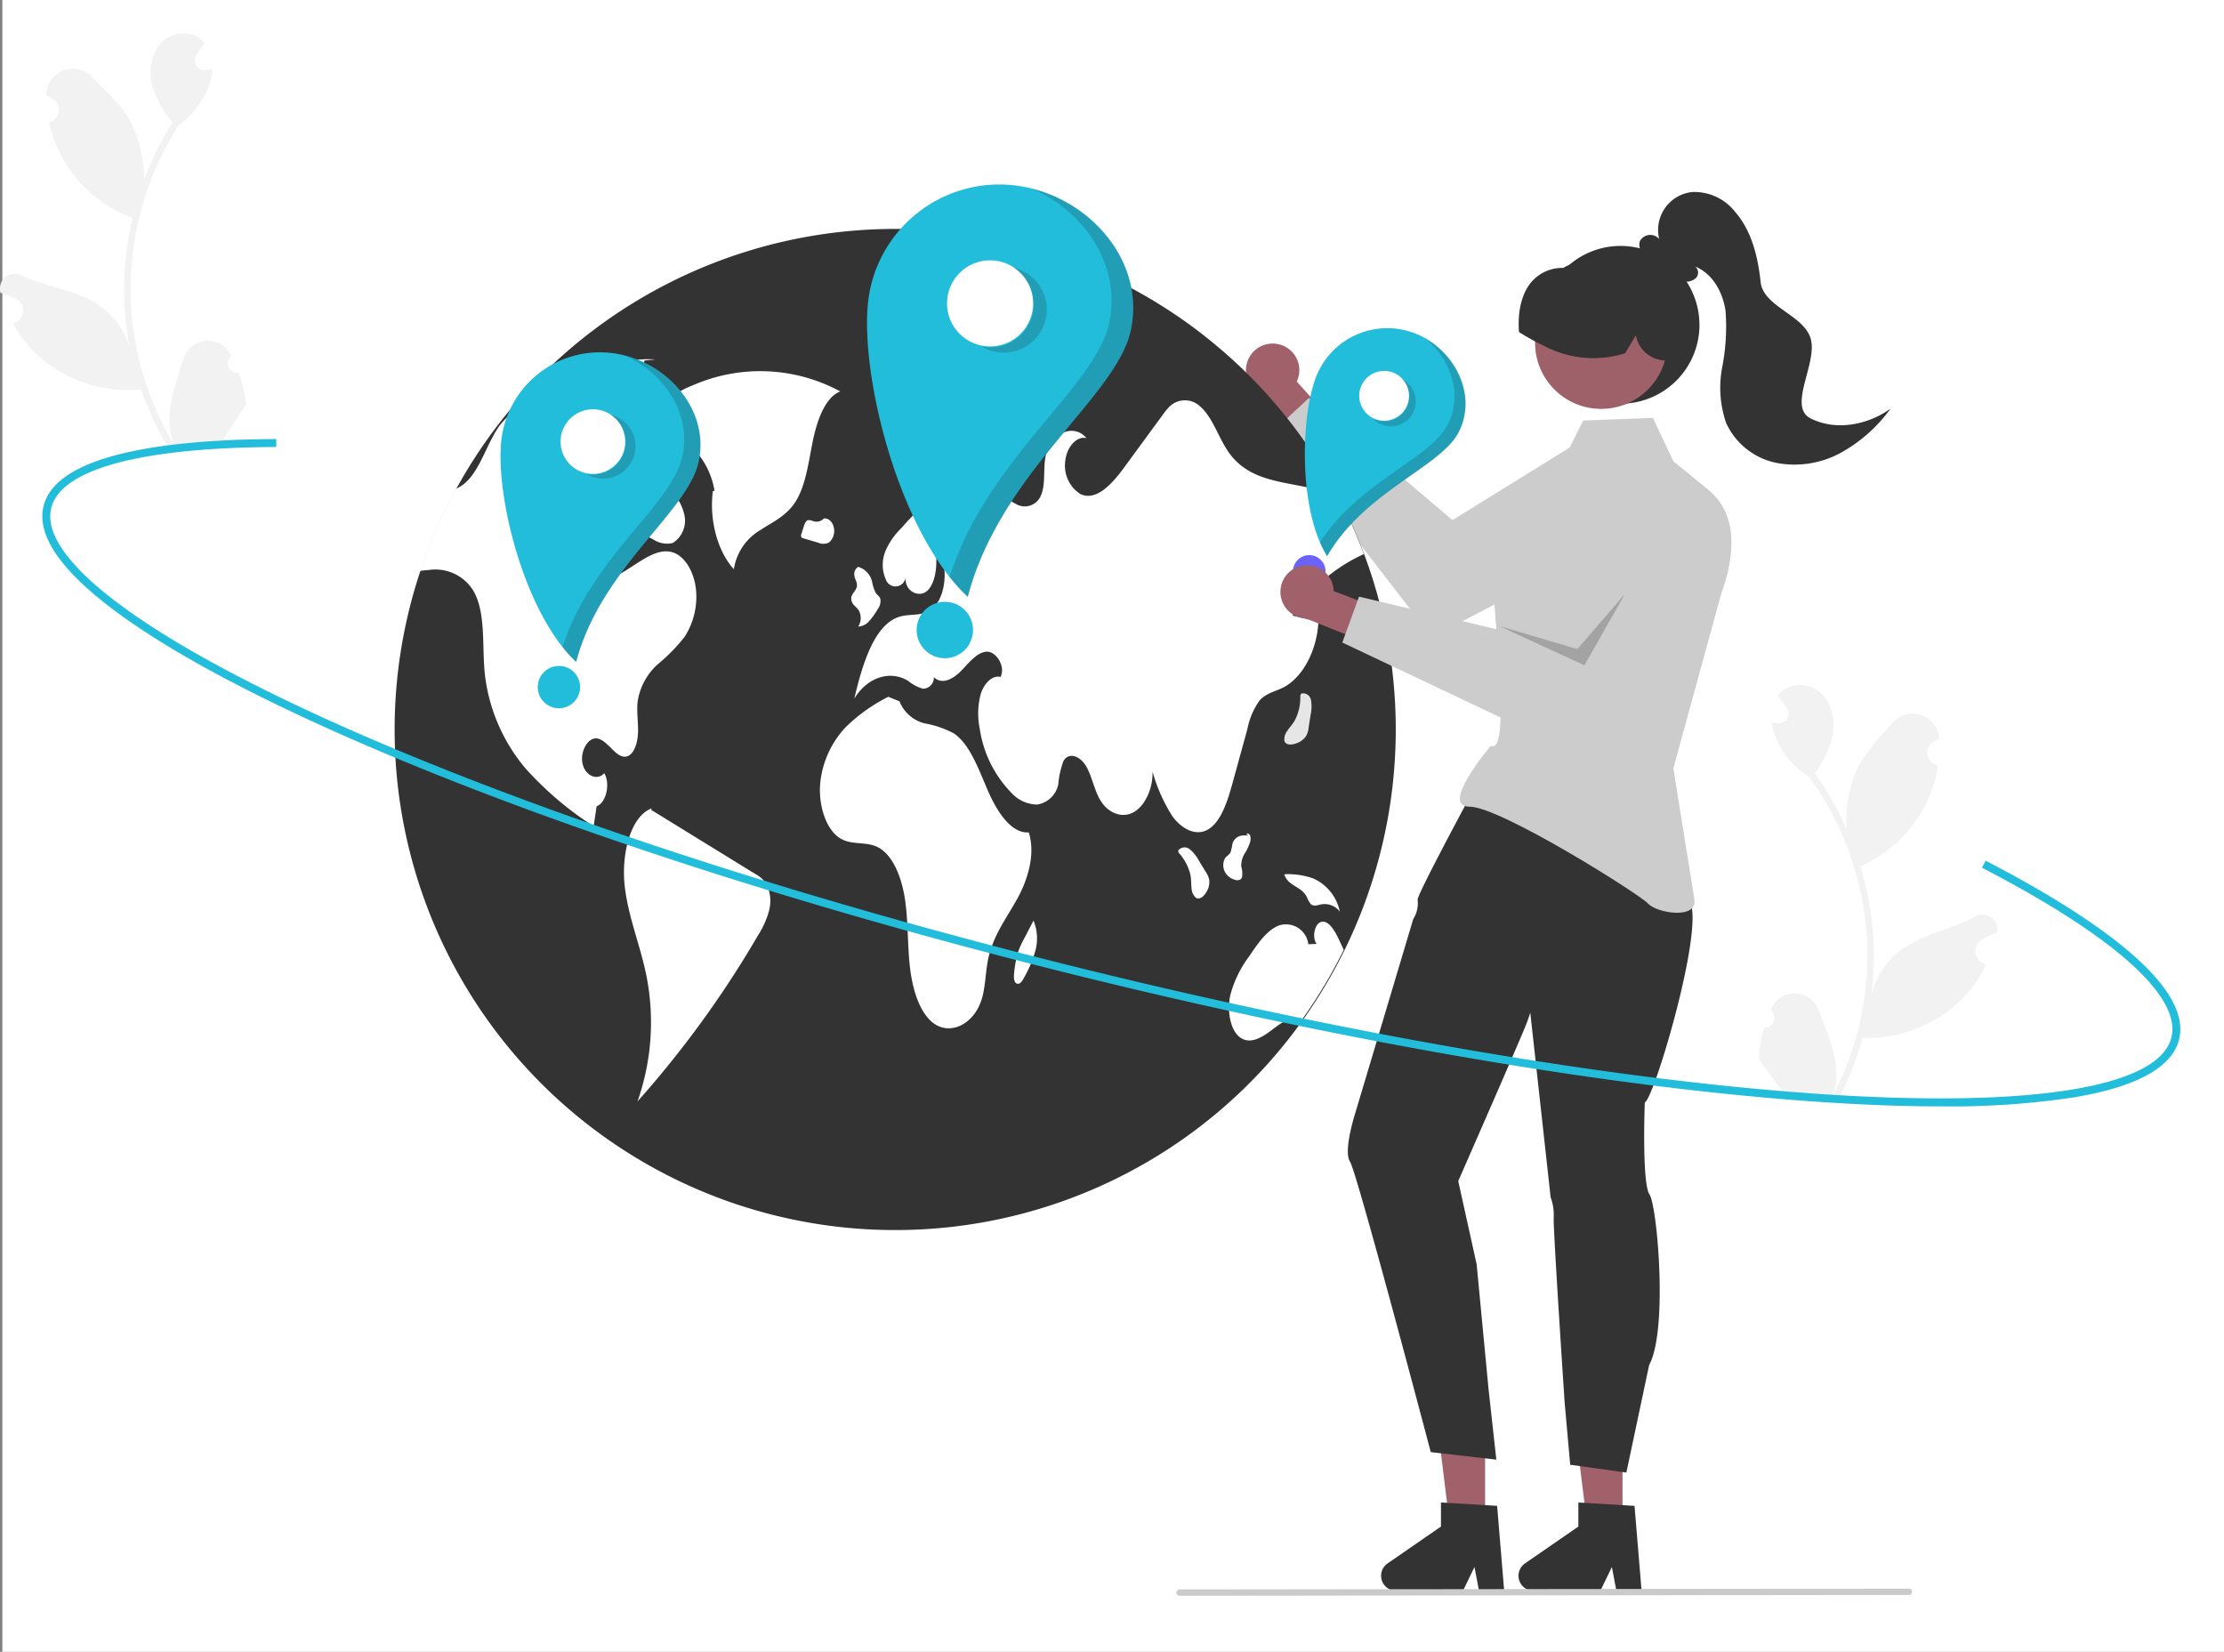
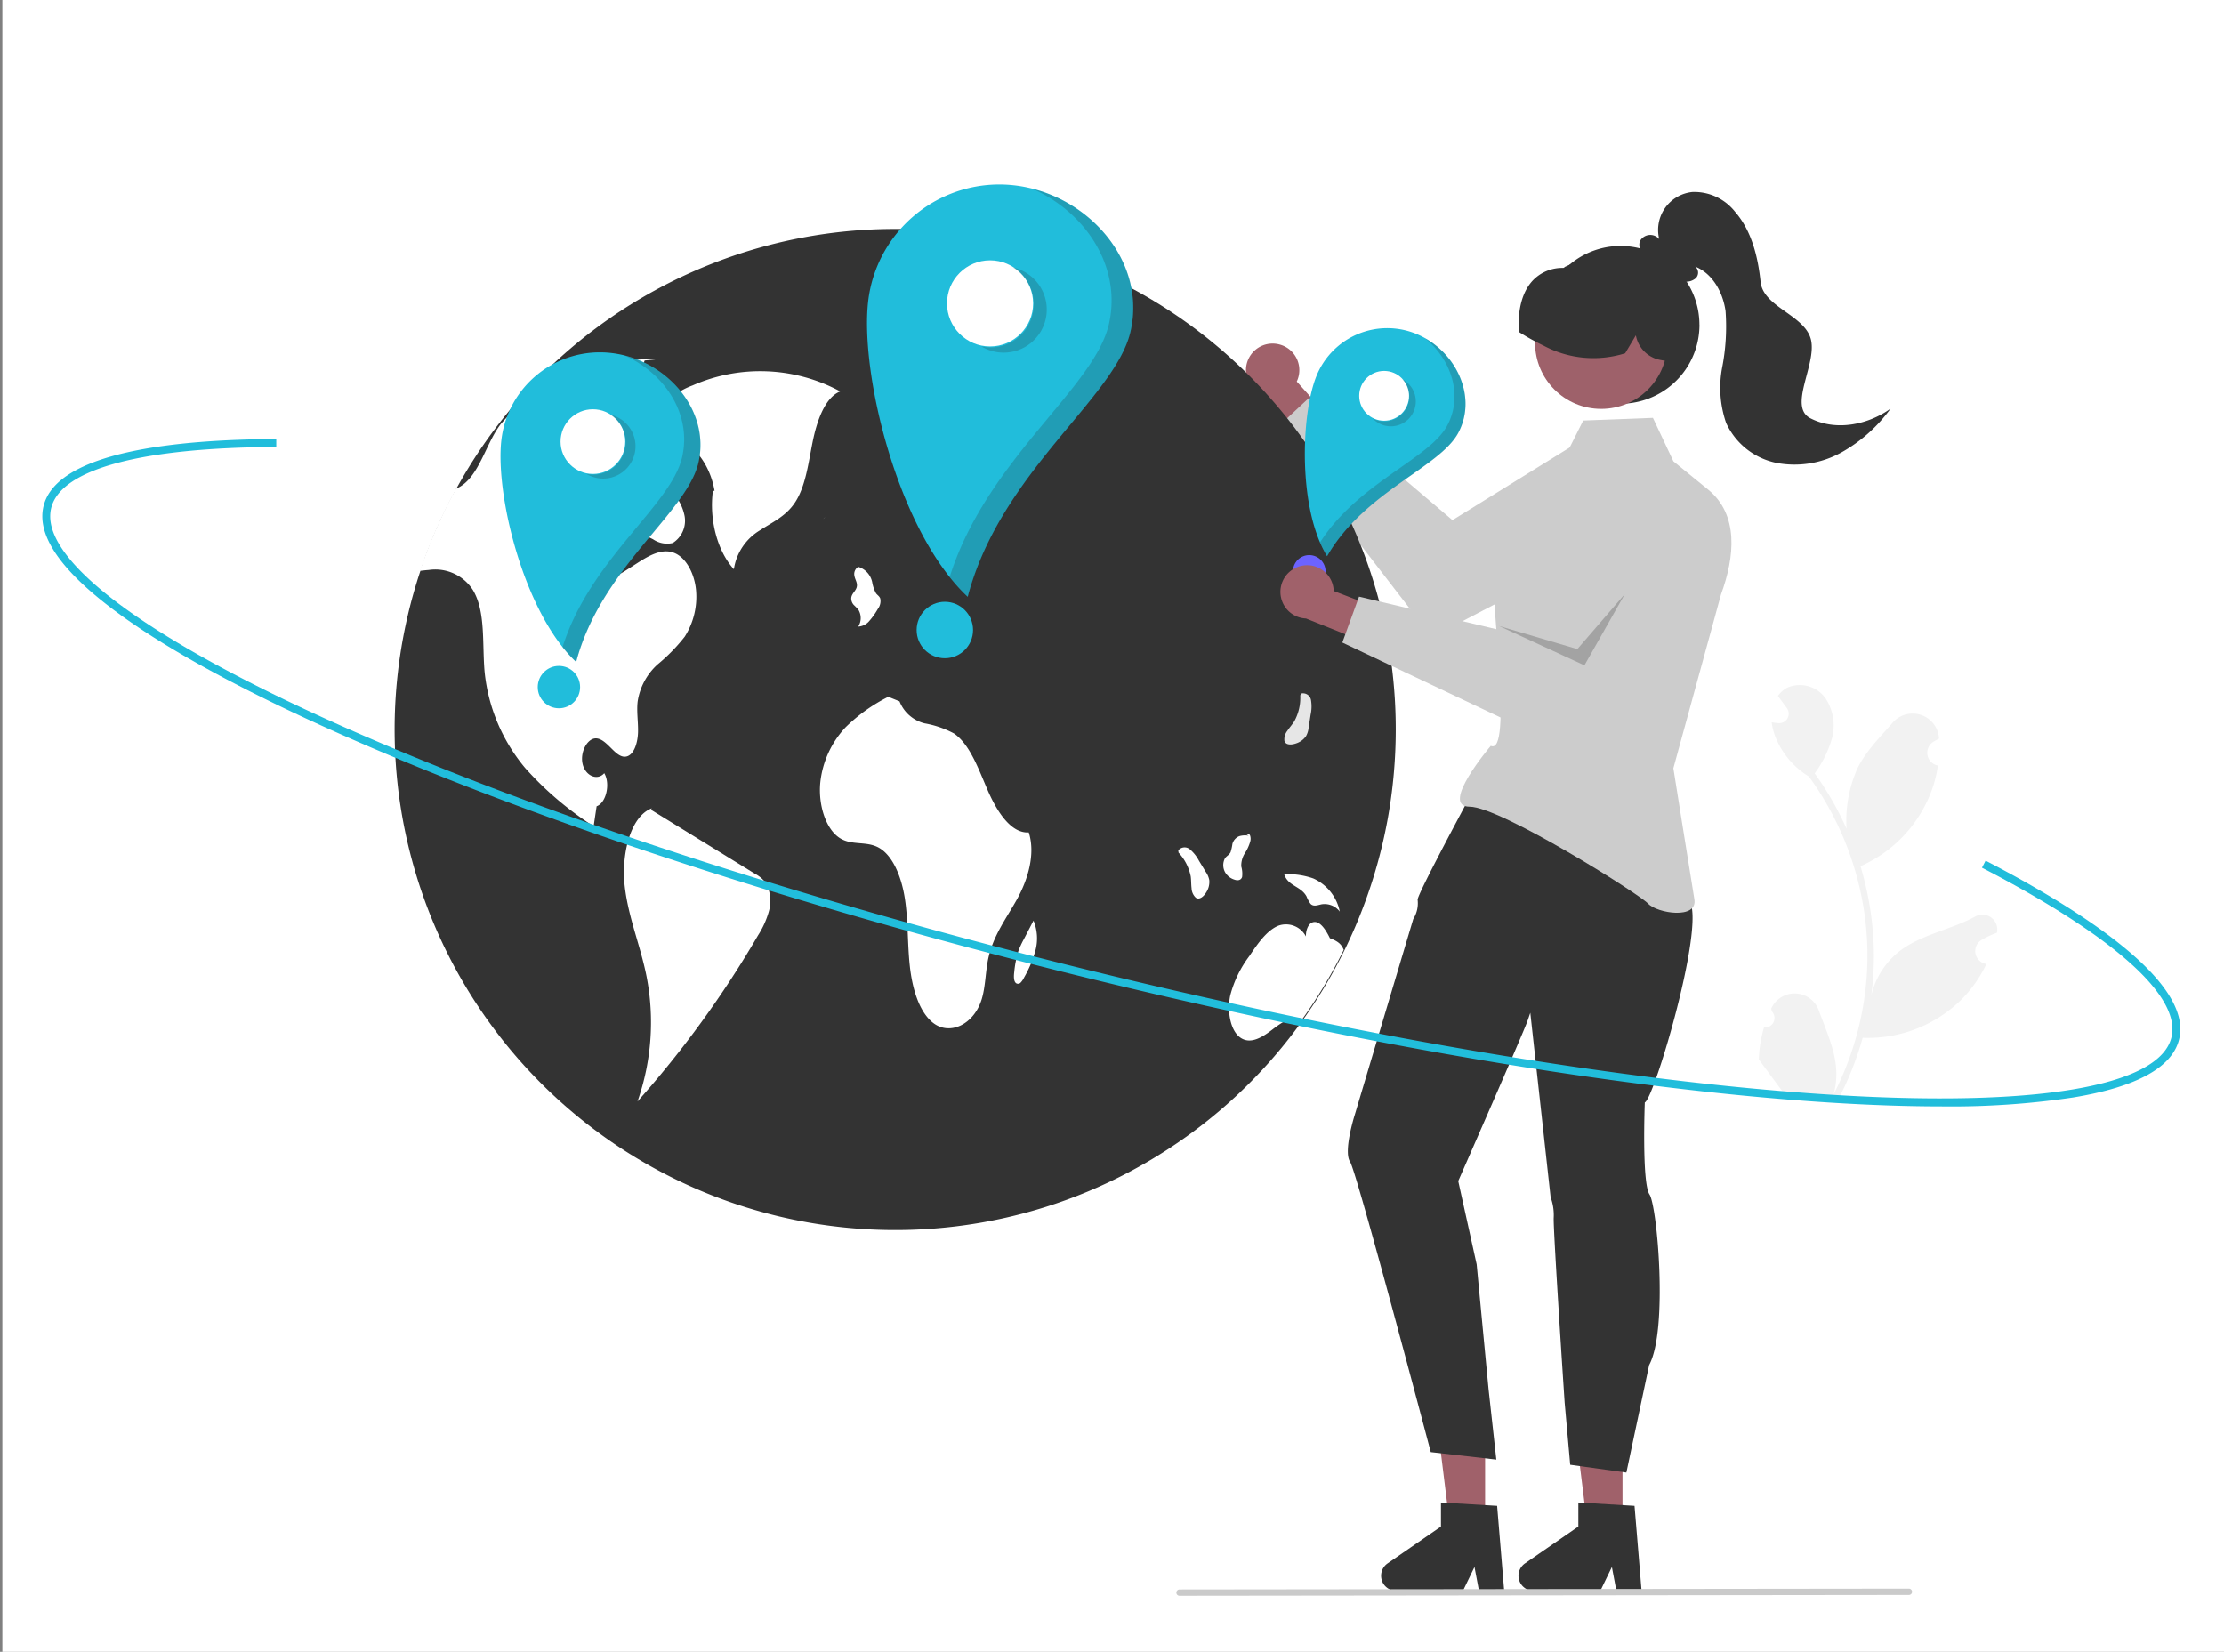
<svg xmlns="http://www.w3.org/2000/svg" width="269.285" height="200" viewBox="0 0 269.285 200">
  <rect x="0" y="0" width="269.285" height="200" fill="#808080" stroke="none" />
  <g id="summary01" transform="translate(-0.03 4)">
    <rect id="長方形_23730" data-name="長方形 23730" width="269" height="200" transform="translate(0.315 -4)" fill="#fff" />
    <path id="パス_49479" data-name="パス 49479" d="M853.889,442.563a1.157,1.157,0,0,0,.931-1.965l-.065-.319.035-.074a3.108,3.108,0,0,1,5.725.288c.832,2.3,1.919,4.614,2.1,7.013a9.2,9.2,0,0,1-.308,3.151,36.86,36.86,0,0,0,4.061-15.137,35.581,35.581,0,0,0-.036-3.975q-.107-1.627-.357-3.238a37.287,37.287,0,0,0-6.651-16.13,9.923,9.923,0,0,1-3.923-4.469,7.568,7.568,0,0,1-.591-2.1c.2.036.4.062.6.084l.19.019.023,0a1.147,1.147,0,0,0,1.028-1.822l-.245-.332c-.124-.171-.251-.338-.375-.509a.565.565,0,0,1-.04-.051c-.143-.195-.285-.386-.428-.58a3.315,3.315,0,0,1,1.135-1,3.822,3.822,0,0,1,4.654,1.318,5.991,5.991,0,0,1,.691,5.054,13.287,13.287,0,0,1-2.026,4.007c.077.109.158.215.236.324a37.53,37.53,0,0,1,3.624,6.381,15.6,15.6,0,0,1,1.267-7.2c.991-2.107,2.744-3.838,4.3-5.627a3.2,3.2,0,0,1,5.624,1.836q0,.041,0,.083-.336.17-.659.362a1.57,1.57,0,0,0,.5,2.883l.032.006a15.627,15.627,0,0,1-.52,2.314,16.082,16.082,0,0,1-8.467,9.7c-.131.06-.26.12-.391.176a38.307,38.307,0,0,1,1.608,9.789,36.328,36.328,0,0,1-.3,5.858l.013-.069a9.6,9.6,0,0,1,3.531-5.385c2.616-1.952,6.21-2.549,9.006-4.086a1.8,1.8,0,0,1,2.675,1.879l-.014.072a10.546,10.546,0,0,0-1.208.514q-.336.17-.659.362a1.57,1.57,0,0,0,.5,2.883l.032.006.065.013a15.632,15.632,0,0,1-3.082,4.364,16.1,16.1,0,0,1-11.9,4.573h0a38.3,38.3,0,0,1-2.919,7.382l-9.179-.427c-.028-.1-.053-.21-.078-.314a10.441,10.441,0,0,0,2.547-.033c-.642-.867-1.284-1.741-1.926-2.609a.549.549,0,0,1-.04-.051c-.326-.444-.655-.884-.98-1.328h0a15.294,15.294,0,0,1,.629-3.871Z" transform="translate(-640.264 -322.153)" fill="#f2f2f2" />
-     <path id="パス_49480" data-name="パス 49480" d="M216.355,195.441a1.157,1.157,0,0,1-1.051-1.9l.045-.322-.04-.072a3.108,3.108,0,0,0-5.7.641c-.688,2.346-1.63,4.724-1.664,7.129a9.193,9.193,0,0,0,.5,3.126,36.86,36.86,0,0,1-4.989-14.857,35.578,35.578,0,0,1-.21-3.969q.007-1.631.156-3.254a37.286,37.286,0,0,1,5.642-16.51,9.923,9.923,0,0,0,3.64-4.7,7.569,7.569,0,0,0,.461-2.131c-.2.048-.4.086-.6.121l-.189.03-.023,0a1.147,1.147,0,0,1-1.138-1.755l.224-.346c.113-.178.23-.353.343-.531a.57.57,0,0,0,.037-.054c.13-.2.261-.4.391-.606a3.315,3.315,0,0,0-1.194-.927,3.822,3.822,0,0,0-4.563,1.6,5.992,5.992,0,0,0-.378,5.087,13.287,13.287,0,0,0,2.27,3.875c-.07.114-.145.224-.215.338a37.528,37.528,0,0,0-3.223,6.592,15.6,15.6,0,0,0-1.711-7.105c-1.118-2.039-2.975-3.659-4.638-5.348a3.2,3.2,0,0,0-5.5,2.18q0,.041,0,.083.346.148.681.321a1.57,1.57,0,0,1-.32,2.908l-.031.008a15.619,15.619,0,0,0,.662,2.277,16.081,16.081,0,0,0,9.05,9.154c.135.052.266.1.4.152a38.3,38.3,0,0,0-1,9.869,36.33,36.33,0,0,0,.66,5.829l-.017-.068a9.6,9.6,0,0,0-3.857-5.156c-2.731-1.787-6.356-2.16-9.241-3.521a1.8,1.8,0,0,0-2.554,2.041l.019.071a10.549,10.549,0,0,1,1.237.439q.346.148.681.321a1.57,1.57,0,0,1-.32,2.908l-.031.008-.064.017a15.632,15.632,0,0,0,3.345,4.165,16.1,16.1,0,0,0,12.158,3.829h0a38.292,38.292,0,0,0,3.369,7.187l9.135-.994c.022-.105.04-.213.058-.318a10.441,10.441,0,0,1-2.544.124c.587-.905,1.174-1.817,1.761-2.723a.569.569,0,0,0,.037-.054c.3-.463.6-.923.9-1.386h0a15.294,15.294,0,0,0-.867-3.825Z" transform="translate(-187.399 -154.291)" fill="#f2f2f2" />
    <path id="パス_49481" data-name="パス 49481" d="M663.113,271.944a3.208,3.208,0,0,1,2.044,4.474l4.9,5.45-2.586,3.787-6.815-7.794a3.225,3.225,0,0,1,2.454-5.917Z" transform="translate(-508.114 -234.223)" fill="#a0616a" />
    <path id="パス_49482" data-name="パス 49482" d="M716.039,299.36h0a6.414,6.414,0,0,0-8.842-2.1l-16.123,9.985-17.391-14.783-4.327,4.029,19.213,24.927L713.539,308.4C712.957,308.709,716.744,300.506,716.039,299.36Z" transform="translate(-515.177 -248.268)" fill="#ccc" />
    <path id="パス_49483" data-name="パス 49483" d="M458.038,288.978a60.609,60.609,0,1,1-7.165-28.608,59.824,59.824,0,0,1,3.352,7.4c.131.354.259.707.384,1.064v0q.834,2.355,1.469,4.8A60.634,60.634,0,0,1,458.038,288.978Z" transform="translate(-289.008 -204.628)" fill="#333" />
    <path id="パス_49484" data-name="パス 49484" d="M454.821,284.734A20.343,20.343,0,0,0,436.962,284,9.634,9.634,0,0,0,431,290.56c3.369-1.988,7.73,1.153,8.6,6.193l-.2.056c-.458,3.491.564,7.291,2.543,9.455a6.65,6.65,0,0,1,3.192-4.734c1.454-.956,3.063-1.65,4.172-3.293,1.316-1.948,1.65-4.794,2.172-7.391S452.992,285.457,454.821,284.734Z" transform="translate(-353.054 -241.342)" fill="#fff" />
    <path id="パス_49485" data-name="パス 49485" d="M378.476,311.374a21.468,21.468,0,0,1-3.3,3.375,7.591,7.591,0,0,0-2.4,4.483c-.141,1.219.077,2.459.047,3.692s-.441,2.621-1.28,2.927c-1.324.478-2.334-1.981-3.7-2.152-1.081-.135-2.055,1.566-1.742,3.042s1.785,2.129,2.631,1.165c.765,1.283.226,3.611-.923,4.005-.121.808-.243,1.613-.36,2.422a39.839,39.839,0,0,1-8.306-7.07,21.461,21.461,0,0,1-4.891-11.56c-.32-3.419.155-7.33-1.415-9.96a5.4,5.4,0,0,0-5.352-2.439c-.354.024-.711.064-1.064.108a59.968,59.968,0,0,1,4.342-9.937,4.253,4.253,0,0,0,1.088-.677c1.805-1.533,2.607-4.635,4.072-6.781q.141-.207.293-.4a13.962,13.962,0,0,1,5.447-3.9c4.295-2.085,8.714-4.2,13.248-3.907l-1.29.125q-2.258,6.326-4.52,12.652-.344.97-.694,1.944a20,20,0,0,0-1.607,7.636c.077,1.59.63,3.288,1.681,3.833.98.505,2.051-.115,3-.728.4-.256.8-.512,1.2-.771,1.438-.926,3.032-1.876,4.551-1.256,1.391.566,2.418,2.456,2.614,4.493A8.984,8.984,0,0,1,378.476,311.374Z" transform="translate(-295.538 -238.289)" fill="#fff" />
    <path id="パス_49486" data-name="パス 49486" d="M439.48,455.715l-12.6-7.759.071-.184c-2.612.995-3.7,5.637-3.265,9.434s1.9,7.191,2.635,10.89a28.906,28.906,0,0,1-1.09,15.168,124.218,124.218,0,0,0,14.592-20.107,10.757,10.757,0,0,0,1.32-2.927,4.656,4.656,0,0,0-.309-3.312A3.686,3.686,0,0,0,439.48,455.715Z" transform="translate(-348.012 -353.901)" fill="#fff" />
    <path id="パス_49487" data-name="パス 49487" d="M420.5,318.673a4.645,4.645,0,0,0-.213,3.378,3.744,3.744,0,0,0,2.092,1.938l2.321,1.151a3,3,0,0,0,2.392.454,3.19,3.19,0,0,0,1.437-3.25A5.784,5.784,0,0,0,426.562,319l-3.6-3.616-.676.828a9.029,9.029,0,0,0-1.789,2.461Z" transform="translate(-345.604 -263.848)" fill="#fff" />
-     <path id="パス_49488" data-name="パス 49488" d="M563.913,319.391l3.133.738c-.182,3.527-1.93,6.791-4.274,7.973-.977.492-2.065.674-2.873,1.593a8.738,8.738,0,0,0-1.442,3.379l-1.789,6.508c-.64,2.338-1.462,4.935-3.126,5.777-1.428.724-3.062-.162-4.16-1.647a19.823,19.823,0,0,1-2.419-5.43c.04,2.122-.947,4.2-2.344,4.941s-3.106.071-4.042-1.576c-.674-1.182-.953-2.742-1.613-3.941s-2.045-1.886-2.765-.761a10.231,10.231,0,0,0-.65,2.843,3.087,3.087,0,0,1-2.58,2.483,4.3,4.3,0,0,1-3.089-1.411,13.991,13.991,0,0,1-3.837-7.737,9.23,9.23,0,0,1,.108-4.231c.414-1.31,1.415-2.321,2.408-2.072.654-1.381-.637-3.213-1.8-3.052s-2.078,1.411-3.035,2.371-2.287,1.657-3.247.7a1.317,1.317,0,0,1-1.337,1.4,4.777,4.777,0,0,1-1.741-.923c-2.2-1.371-4.992-.461-6.555,2.132.977-4.157,2.408-8.926,5.41-9.9,1.226-.4,2.563-.071,3.722-.765,2.051-1.229,2.466-5.874.694-7.791.226,1.812.182,3.928-.775,5.167s-2.964.431-2.843-1.4a1.228,1.228,0,0,1-2.284.485,4.413,4.413,0,0,1-.131-3.715,8.753,8.753,0,0,1,1.964-2.789,24.078,24.078,0,0,1,5.076-4.527,5.754,5.754,0,0,1,5.858-.37c.98.566,1.843,1.509,2.843,2.008a2.107,2.107,0,0,0,2.934-.734c.744-1.307.394-3.247.67-4.881.5-2.887,3.382-4.237,4.982-2.331-1.2-.306-2.432,1.108-2.58,2.823a4.072,4.072,0,0,0,1.873,3.965c1.947.862,3.853-1.307,5.325-3.315q2.3-3.153,4.615-6.3a7.628,7.628,0,0,1,.825-1,2.655,2.655,0,0,1,3.628-.074c1.556,1.27,2.287,3.874,3.564,5.666,1.853,2.6,4.625,3.237,7.205,3.742q2.885.561,5.773,1.128a59.813,59.813,0,0,1,3.352,7.4A20.281,20.281,0,0,0,563.913,319.391Z" transform="translate(-407.377 -248.854)" fill="#fff" />
-     <path id="パス_49489" data-name="パス 49489" d="M666.472,494.046a60.386,60.386,0,0,1-5.019,8.4c-1.213-.519-2.516.408-3.651,1.277-1.186.909-2.61,1.8-3.826.967-1.243-.849-1.644-3.224-1.25-5.107a13.606,13.606,0,0,1,2.331-4.8c1.01-1.509,2.092-3.075,3.5-3.661a2.725,2.725,0,0,1,3.628,2.243l1-.034c-.559-.768-.266-2.358.485-2.637.866-.327,1.617.862,2.129,1.913C666.021,493.083,666.253,493.561,666.472,494.046Z" transform="translate(-503.741 -383.04)" fill="#fff" />
+     <path id="パス_49489" data-name="パス 49489" d="M666.472,494.046a60.386,60.386,0,0,1-5.019,8.4c-1.213-.519-2.516.408-3.651,1.277-1.186.909-2.61,1.8-3.826.967-1.243-.849-1.644-3.224-1.25-5.107a13.606,13.606,0,0,1,2.331-4.8c1.01-1.509,2.092-3.075,3.5-3.661a2.725,2.725,0,0,1,3.628,2.243c-.559-.768-.266-2.358.485-2.637.866-.327,1.617.862,2.129,1.913C666.021,493.083,666.253,493.561,666.472,494.046Z" transform="translate(-503.741 -383.04)" fill="#fff" />
    <path id="パス_49490" data-name="パス 49490" d="M523.061,422c-2.143.135-3.841-2.5-4.969-5.1s-2.157-5.564-4.091-6.885a11.95,11.95,0,0,0-3.563-1.224,4.412,4.412,0,0,1-3.026-2.664l-1.359-.549a20.417,20.417,0,0,0-5.161,3.68,11.536,11.536,0,0,0-3.076,6.724c-.26,2.721.7,5.755,2.491,6.778,1.416.808,3.064.3,4.5,1.038,1.792.924,2.856,3.607,3.258,6.257s.3,5.4.589,8.083,1.082,5.468,2.725,6.842c2.056,1.719,5.074.291,6-2.838.453-1.535.437-3.266.775-4.859.6-2.805,2.2-4.886,3.48-7.187S523.909,424.673,523.061,422Z" transform="translate(-398.466 -325.209)" fill="#fff" />
    <path id="パス_49491" data-name="パス 49491" d="M509.921,360.9a5.724,5.724,0,0,1,.558.592,1.946,1.946,0,0,1-.034,2.01,1.87,1.87,0,0,0,1.339-.681,8.61,8.61,0,0,0,1.027-1.446,1.576,1.576,0,0,0,.3-1.262c-.1-.289-.341-.412-.508-.629a4.278,4.278,0,0,1-.47-1.364,2.46,2.46,0,0,0-1.783-1.879l.107.021a1.019,1.019,0,0,0-.477,1.085c.065.42.335.769.308,1.2-.039.616-.655.906-.693,1.522A1.177,1.177,0,0,0,509.921,360.9Z" transform="translate(-406.497 -291.635)" fill="#fff" />
    <path id="パス_49492" data-name="パス 49492" d="M499.142,337.665l.01,0a1.713,1.713,0,0,0,.183-.195Z" transform="translate(-399.385 -278.864)" fill="#e6e6e6" />
-     <path id="パス_49493" data-name="パス 49493" d="M493.966,340.926a1.869,1.869,0,0,0,.582-1.853c-.156-.7-.707-1.172-1.215-1.043a1.239,1.239,0,0,1-1.151.339c-.314-.081-.659-.289-.932-.053a1.411,1.411,0,0,0-.317.62l-.3.929a.587.587,0,0,0-.036.352.3.3,0,0,0,.229.182l1.816.535A1.565,1.565,0,0,0,493.966,340.926Z" transform="translate(-393.565 -279.232)" fill="#fff" />
    <path id="パス_49494" data-name="パス 49494" d="M636.716,465.5l-.839-1.374a4.591,4.591,0,0,0-1.106-1.389.98.98,0,0,0-1.4.14l.034.262a5.909,5.909,0,0,1,1.474,2.876c.064.468.042.953.1,1.423a1.659,1.659,0,0,0,.518,1.16c.441.294.958-.14,1.271-.669a2.3,2.3,0,0,0,.357-1.466A2.573,2.573,0,0,0,636.716,465.5Z" transform="translate(-490.675 -363.903)" fill="#fff" />
    <path id="パス_49495" data-name="パス 49495" d="M676.413,408.366l.243-1.592A4.591,4.591,0,0,0,676.7,405a.98.98,0,0,0-1.157-.792l-.142.222a5.909,5.909,0,0,1-.724,3.15c-.253.4-.582.756-.842,1.151a1.659,1.659,0,0,0-.351,1.222c.147.509.823.51,1.4.307a2.3,2.3,0,0,0,1.218-.892A2.571,2.571,0,0,0,676.413,408.366Z" transform="translate(-517.934 -324.242)" fill="#e6e6e6" />
    <path id="パス_49496" data-name="パス 49496" d="M652.669,462.532a3.171,3.171,0,0,0-.1-1.279,2.807,2.807,0,0,1,.427-1.592,5.175,5.175,0,0,0,.666-1.459,1.221,1.221,0,0,0-.032-.715c-.093-.208-.317-.3-.446-.138l.275.177a2.506,2.506,0,0,0-1.117.054,1.383,1.383,0,0,0-.847.955,5.908,5.908,0,0,1-.222.99c-.164.338-.482.45-.682.746a1.784,1.784,0,0,0,.028,1.695,1.978,1.978,0,0,0,1.119.88C652.072,462.968,652.515,462.974,652.669,462.532Z" transform="translate(-502.245 -360.338)" fill="#fff" />
    <path id="パス_49497" data-name="パス 49497" d="M676.178,475.324a3.844,3.844,0,0,0,.484.889c.374.377.883.145,1.337.054a2.311,2.311,0,0,1,2.2.882,5.6,5.6,0,0,0-3.218-4.015,9.455,9.455,0,0,0-3.31-.518l-.192.049C673.967,474.09,675.5,474.058,676.178,475.324Z" transform="translate(-517.948 -370.775)" fill="#fff" />
-     <path id="パス_49498" data-name="パス 49498" d="M578.558,489.962l0,.006.056-.108Z" transform="translate(-453.393 -382.501)" fill="#e6e6e6" />
    <path id="パス_49499" data-name="パス 49499" d="M572.345,492.485a10.534,10.534,0,0,0-.665,1.461,12.721,12.721,0,0,0-.482,2.5c-.06.482-.079,1.1.223,1.332a.428.428,0,0,0,.56-.076,2.218,2.218,0,0,0,.406-.6,13.908,13.908,0,0,0,1.371-3.254,5.662,5.662,0,0,0-.225-3.649Z" transform="translate(-448.364 -382.734)" fill="#fff" />
    <path id="パス_49500" data-name="パス 49500" d="M537.8,296.061a1.35,1.35,0,0,0,1.455.284,4.8,4.8,0,0,0,1.369-.9,3.219,3.219,0,0,0,.83-.905,1.836,1.836,0,0,0,.17-1.4,1.42,1.42,0,0,0-1.083-.856l-2.015-.6.486-.438c-.5-.268-1.053.23-1.366.846a4.558,4.558,0,0,0-.415,1.276A3.277,3.277,0,0,0,537.8,296.061Z" transform="translate(-425.25 -247.38)" fill="#e6e6e6" />
    <path id="パス_49501" data-name="パス 49501" d="M575.224,288.054a1.11,1.11,0,0,0,1.513.123,1.691,1.691,0,0,0,.669-1.2c.048-.528-.214-1.116-.587-1.161l.085-.495c-.719-.13-1.6-.156-1.989.717A2.05,2.05,0,0,0,575.224,288.054Z" transform="translate(-450.822 -243.352)" fill="#e6e6e6" />
    <path id="パス_49502" data-name="パス 49502" d="M533.421,211.648a15.99,15.99,0,0,0-17.682,14.1c-.99,8.775,3.633,27.832,12.062,35.72,3.969-15.114,17.876-24.078,19.716-32.136C549.484,220.72,542.2,212.638,533.421,211.648Z" transform="translate(-410.598 -193.208)" fill="#21bddb" />
    <circle id="b262ea8c-1946-46c9-a449-3a1996c39394" cx="5.215" cy="5.215" r="5.215" transform="translate(114.694 27.518)" fill="#fff" />
    <circle id="bcc29a3a-8123-4529-80aa-6f70df2823cf" cx="3.416" cy="3.416" r="3.416" transform="translate(111.016 68.867)" fill="#21bddb" />
    <path id="パス_49503" data-name="パス 49503" d="M564.2,243.51a5.215,5.215,0,1,1-5.372,8.94,5.214,5.214,0,0,0,3.814-9.561A5.214,5.214,0,0,1,564.2,243.51Z" transform="translate(-439.979 -214.513)" fill="#231f20" opacity="0.2" />
    <path id="パス_49504" data-name="パス 49504" d="M568.788,230.435c-1.84,8.057-15.748,17.022-19.716,32.136a22.127,22.127,0,0,1-2.2-2.413c4.46-14.206,17.5-22.839,19.28-30.623,1.591-6.967-2.879-13.589-9.293-16.386C564.619,215.1,570.589,222.546,568.788,230.435Z" transform="translate(-431.853 -194.297)" fill="#231f20" opacity="0.2" />
    <path id="パス_49505" data-name="パス 49505" d="M390.253,275.233a12.008,12.008,0,0,0-13.278,10.586c-.743,6.59,2.729,20.9,9.058,26.825,2.98-11.35,13.424-18.082,14.806-24.133C402.316,282.046,396.843,275.976,390.253,275.233Z" transform="translate(-316.242 -236.498)" fill="#21bddb" />
    <circle id="b262ea8c-1946-46c9-a449-3a1996c39394-2" data-name="b262ea8c-1946-46c9-a449-3a1996c39394" cx="3.916" cy="3.916" r="3.916" transform="translate(67.903 45.554)" fill="#fff" />
    <circle id="bcc29a3a-8123-4529-80aa-6f70df2823cf-2" data-name="bcc29a3a-8123-4529-80aa-6f70df2823cf" cx="2.565" cy="2.565" r="2.565" transform="translate(65.14 76.63)" fill="#21bddb" />
    <path id="パス_49506" data-name="パス 49506" d="M413.366,299.16a3.916,3.916,0,1,1-4.034,6.713,3.916,3.916,0,0,0,2.864-7.18A3.915,3.915,0,0,1,413.366,299.16Z" transform="translate(-338.31 -252.497)" fill="#231f20" opacity="0.2" />
    <path id="パス_49507" data-name="パス 49507" d="M416.812,289.342c-1.382,6.051-11.826,12.783-14.806,24.133a16.609,16.609,0,0,1-1.654-1.812c3.349-10.669,13.143-17.151,14.478-23,1.2-5.232-2.162-10.2-6.979-12.306C413.682,277.825,418.165,283.417,416.812,289.342Z" transform="translate(-332.206 -237.316)" fill="#231f20" opacity="0.2" />
    <path id="パス_49508" data-name="パス 49508" d="M600.6,528.855h-4.3l-2.046-16.585H600.6Z" transform="translate(-404.115 -348.405)" fill="#a0616a" />
    <path id="パス_49509" data-name="パス 49509" d="M777.058,721.146h-3.051l-.545-2.881-1.395,2.881h-8.092a1.819,1.819,0,0,1-1.034-3.316l6.462-4.463v-2.912l6.8.406Z" transform="translate(-578.263 -532.532)" fill="#333" />
    <path id="パス_49510" data-name="パス 49510" d="M548.6,528.855h-4.3l-2.046-16.585H548.6Z" transform="translate(-368.751 -348.405)" fill="#a0616a" />
    <path id="パス_49511" data-name="パス 49511" d="M725.058,721.146h-3.051l-.545-2.881-1.395,2.881h-8.092a1.819,1.819,0,0,1-1.034-3.316l6.462-4.463v-2.912l6.8.406Z" transform="translate(-542.899 -532.532)" fill="#333" />
    <path id="パス_49512" data-name="パス 49512" d="M697.9,485.358c.823,1.234,9.775,35.164,9.775,35.164l7.937.905-.942-8.537-1.44-15.108L711,487.7s7.875-17.922,8.372-19.349l.354-1.024,2.46,22.328a6.271,6.271,0,0,1,.374,2.493c-.074,1.395,1.325,22.377,1.325,22.377l.673,7.525,6.8.945,2.759-13.02c2.3-4.229.983-19.259.041-20.658s-.568-11.141-.568-11.141c1.2-.423,8.377-24.888,4.789-24.743.23-1.3.411-2.469.411-2.469l-6.229-5.023-15.589-4.052L713.038,440s-7.024,12.989-6.954,13.635a3.592,3.592,0,0,1-.531,2.341l-7.092,23.735S697.066,484.111,697.9,485.358Z" transform="translate(-534.405 -348.697)" fill="#333" />
    <path id="パス_49513" data-name="パス 49513" d="M765.87,305.263,763.39,300l-8.441.324L752.2,305.8s-7.868,9.4-8.123,12.454c-.32,3.843,2.342,22.68-.32,21.459,0,0-6.276,7.366-2.562,7.366S761.7,357.624,762.8,358.81s6.023,1.955,5.61-.521-2.544-15.865-2.544-15.865l5.771-21.053c1.661-4.545,2.178-9.644-1.577-12.7Z" transform="translate(-563.222 -253.405)" fill="#ccc" />
    <path id="パス_49514" data-name="パス 49514" d="M694.695,266.66a9.25,9.25,0,0,0-12.01,5.185c-1.885,4.748-2.2,16.087,1.31,21.77,4.51-7.834,13.634-10.726,15.884-14.945C702.284,274.163,699.443,268.545,694.695,266.66Z" transform="translate(-523.278 -230.271)" fill="#21bddb" />
    <circle id="b262ea8c-1946-46c9-a449-3a1996c39394-3" data-name="b262ea8c-1946-46c9-a449-3a1996c39394" cx="3.017" cy="3.017" r="3.017" transform="translate(164.605 40.909)" fill="#fff" />
    <circle id="bcc29a3a-8123-4529-80aa-6f70df2823cf-3" data-name="bcc29a3a-8123-4529-80aa-6f70df2823cf" cx="1.976" cy="1.976" r="1.976" transform="translate(156.58 63.212)" fill="#6c63ff" />
    <path id="パス_49515" data-name="パス 49515" d="M711.313,285.876a3.017,3.017,0,1,1-4.356,4.175,3.016,3.016,0,0,0,3.581-4.758,3.017,3.017,0,0,1,.775.583Z" transform="translate(-540.717 -243.383)" fill="#231f20" opacity="0.2" />
    <path id="パス_49516" data-name="パス 49516" d="M703.793,281.264c-2.25,4.218-11.374,7.111-15.884,14.945a12.8,12.8,0,0,1-.863-1.681c4.646-7.253,13.236-10.091,15.411-14.167,1.946-3.648.456-8.022-2.7-10.557C703.8,272.071,706,277.133,703.793,281.264Z" transform="translate(-527.185 -232.853)" fill="#231f20" opacity="0.2" />
    <path id="パス_49517" data-name="パス 49517" d="M674.639,355.78a3.208,3.208,0,0,1,3.854,3.056l6.844,2.627-.582,4.548-9.613-3.846a3.225,3.225,0,0,1-.5-6.386Z" transform="translate(-516.979 -291.276)" fill="#a0616a" />
    <path id="パス_49518" data-name="パス 49518" d="M738.437,324.662h0a6.414,6.414,0,0,0-8.829,2.152l-9.823,16.222-22.21-5.265-2.023,5.555L723.994,356.8,738.4,333.855C740.556,330.824,741.612,326.6,738.437,324.662Z" transform="translate(-532.992 -269.528)" fill="#ccc" />
    <path id="パス_49519" data-name="パス 49519" d="M790.054,244.312a9.552,9.552,0,1,1-16.429-6.625l.046-.046c.076-.08.153-.16.233-.237h0a0,0,0,0,0,0,0c.1-.092.2-.183.3-.271a9.549,9.549,0,0,1,15.844,7.183Z" transform="translate(-584.249 -208.987)" fill="#333" />
    <circle id="楕円形_213" data-name="楕円形 213" cx="8.009" cy="8.009" r="8.009" transform="translate(185.895 29.49)" fill="#9e616a" />
    <path id="パス_49520" data-name="パス 49520" d="M780.727,252.25l-1.327-.234a3.7,3.7,0,0,1-2.98-2.984l-1.295,2.17-.057.019a12.8,12.8,0,0,1-9.811-.935,27.367,27.367,0,0,1-2.92-1.61l-.069-.043-.006-.081c-.179-2.606.405-4.782,1.647-6.129a4.938,4.938,0,0,1,3.726-1.553.307.307,0,0,0,.132-.073l.053-.038v-.013l.092-.043c.2-.093.4-.182.6-.263a9.032,9.032,0,0,1,9.432,1.828,10.765,10.765,0,0,1,2.816,9.836Z" transform="translate(-578.317 -212.431)" fill="#333" />
    <path id="パス_49521" data-name="パス 49521" d="M828.747,241.75c-2.726-1.407.78-6.513.075-9.5s-5.777-3.945-6.1-7-1.083-6.2-3.1-8.511a6.3,6.3,0,0,0-5.133-2.386,4.615,4.615,0,0,0-4.044,5.7,1.419,1.419,0,0,0-2.349.279,1.439,1.439,0,0,0,1.205,1.831c1.076,1.329,2.309,2.74,3.995,3.008a1.819,1.819,0,0,0,1.55-.358.944.944,0,0,0-.043-1.427c2.119.842,3.361,3.133,3.676,5.391a25.945,25.945,0,0,1-.407,6.805,13.1,13.1,0,0,0,.477,6.742,8.585,8.585,0,0,0,6.093,4.831,11.685,11.685,0,0,0,7.82-1.243,18.489,18.489,0,0,0,5.994-5.324C835.664,242.579,831.795,243.323,828.747,241.75Z" transform="translate(-609.515 -195.107)" fill="#333" />
    <path id="パス_49523" data-name="パス 49523" d="M582.6,212.357l-5.744,6.655-9.491-2.8,10.347,4.768Z" transform="translate(-385.837 -144.421)" opacity="0.2" />
    <path id="パス_49524" data-name="パス 49524" d="M721.743,743.783l-88.317.1a.381.381,0,1,1,0-.763l88.317-.1a.381.381,0,1,1,0,.763Z" transform="translate(-490.579 -554.667)" fill="#cacaca" />
    <path id="パス_49525" data-name="パス 49525" d="M433.352,388.878q-6.2,0-13.583-.469c-25.471-1.619-58.463-7.249-92.9-15.851s-66.2-19.151-89.447-29.7c-11.323-5.14-20.013-10-25.829-14.46-6.158-4.717-8.851-8.828-8.006-12.22,1.647-6.607,16.23-8.052,28.174-8.1l0,.961c-16.4.067-26.078,2.686-27.247,7.373-1.488,5.97,10.649,15.29,33.3,25.571,23.193,10.527,54.9,21.055,89.283,29.644s67.313,14.209,92.727,15.824c24.819,1.578,39.909-.941,41.4-6.911,1.236-4.957-6.91-12.259-22.935-20.561l.441-.853c11.644,6.033,25.161,14.685,23.426,21.647-.845,3.391-5.153,5.754-12.8,7.021A100.142,100.142,0,0,1,433.352,388.878Z" transform="translate(-198.28 -258.915)" fill="#21bddb" />
  </g>
</svg>